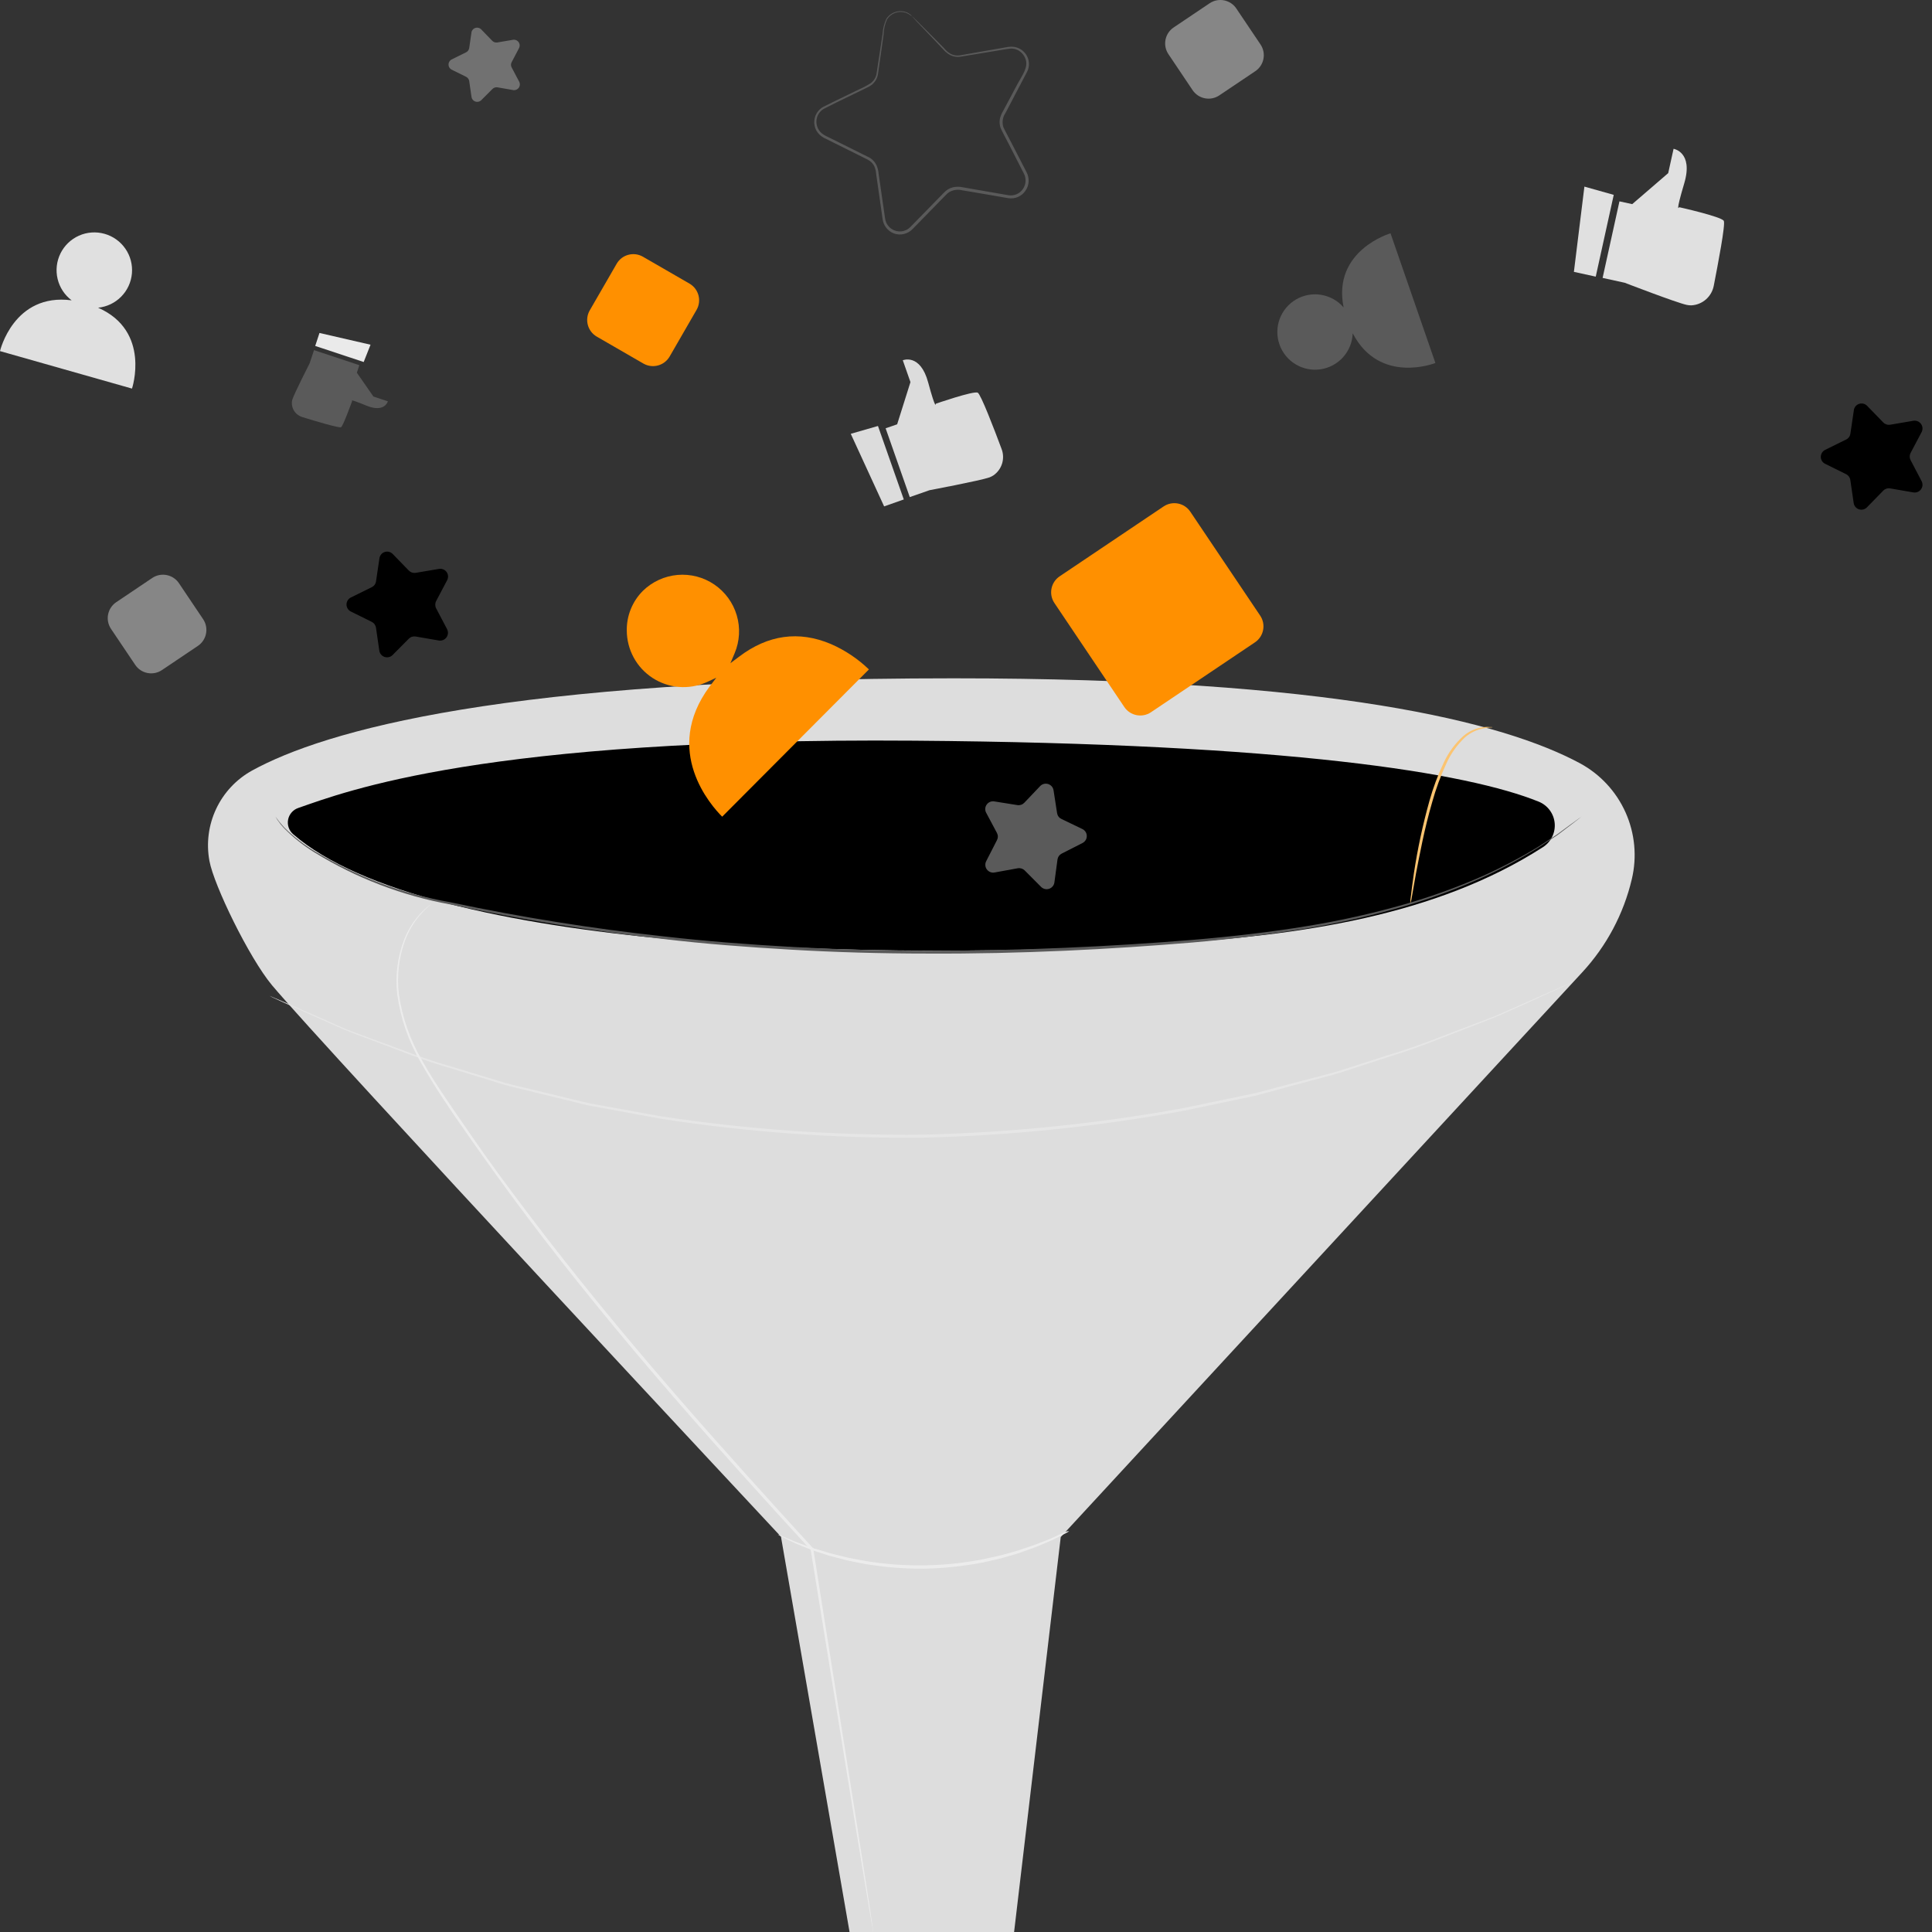
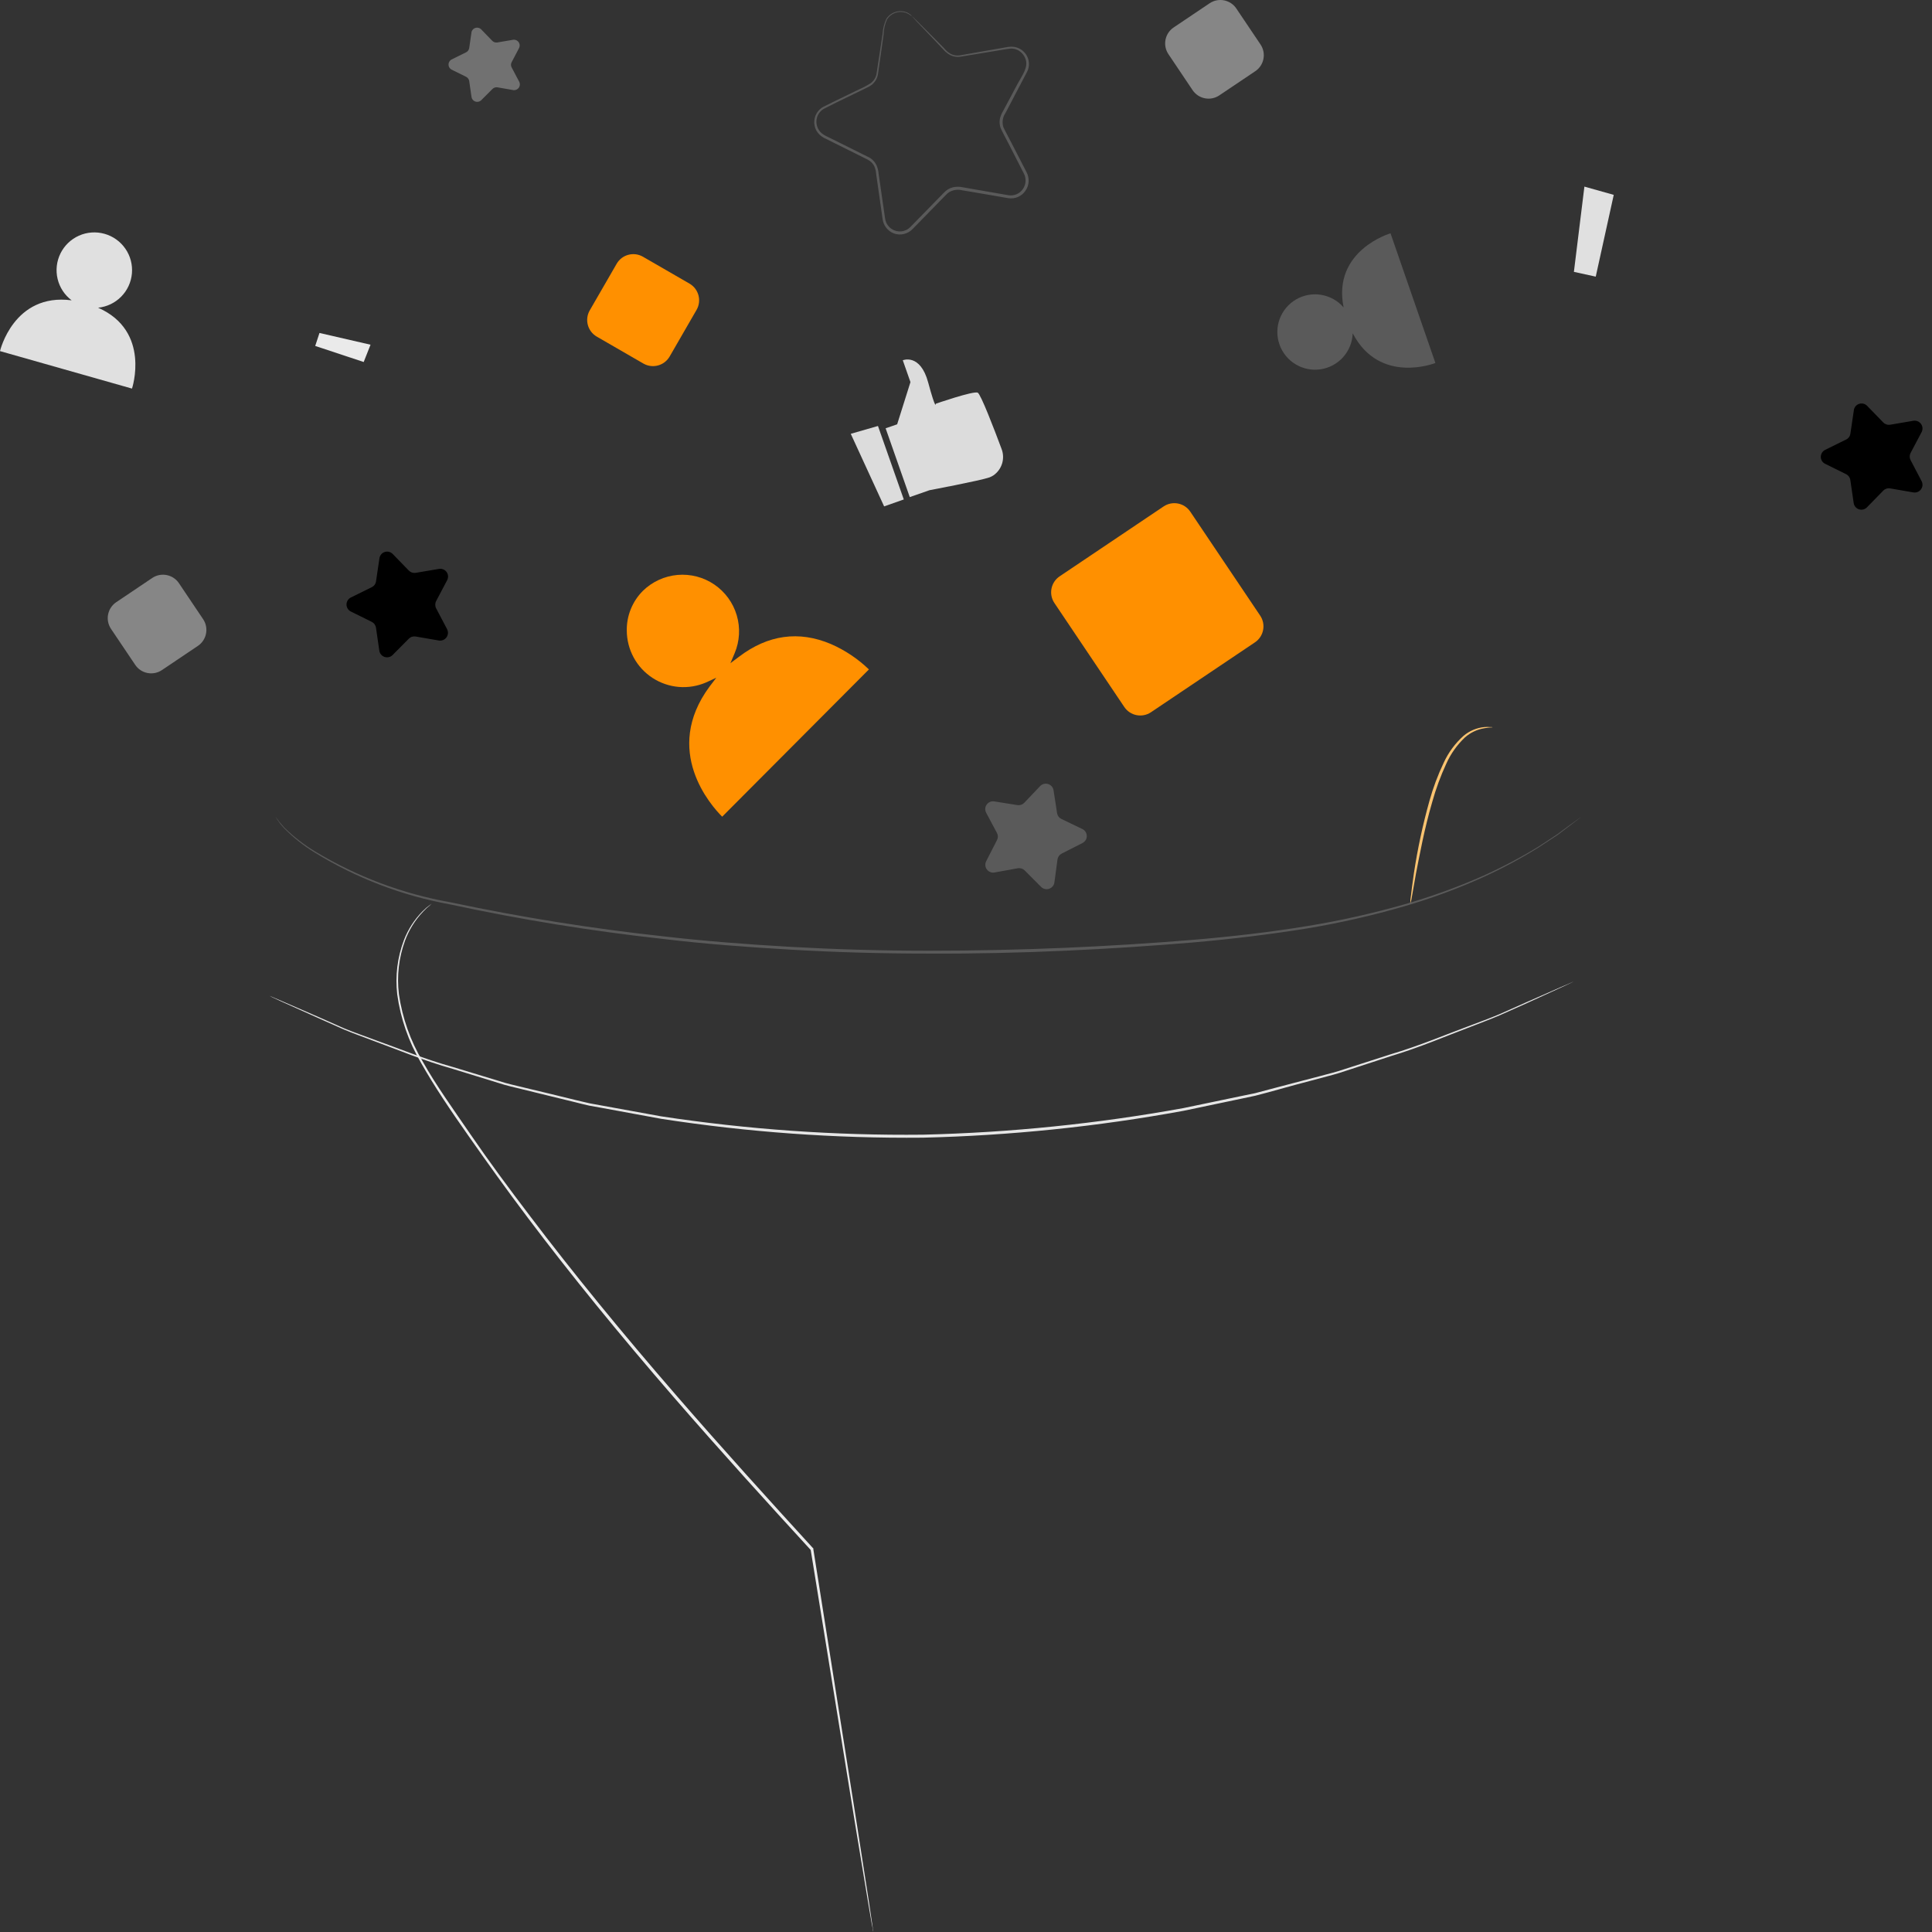
<svg xmlns="http://www.w3.org/2000/svg" width="85" height="85" viewBox="0 0 85 85" fill="none">
  <rect x="0" y="0" width="85" height="85" fill="#333333" stroke="none" />
  <path d="M53.218 0.144L51.636 1.208C51.248 1.469 51.145 1.995 51.406 2.383L52.469 3.966C52.731 4.354 53.257 4.457 53.645 4.196L55.228 3.132C55.616 2.871 55.719 2.345 55.458 1.957L54.394 0.375C54.133 -0.014 53.607 -0.117 53.218 0.144Z" fill="#868686" />
  <path d="M6.697 25.429L5.115 26.493C4.727 26.754 4.623 27.28 4.884 27.668L5.948 29.25C6.209 29.639 6.735 29.742 7.124 29.481L8.706 28.417C9.094 28.156 9.197 27.63 8.937 27.242L7.873 25.659C7.612 25.271 7.085 25.168 6.697 25.429Z" fill="#868686" />
-   <path d="M71.249 8.859L71.811 8.981L73.394 7.617L73.63 6.547C73.63 6.547 74.51 6.686 74.099 8.068C73.688 9.45 73.878 9.116 73.878 9.116C73.878 9.116 75.717 9.526 75.838 9.714C75.924 9.848 75.585 11.611 75.4 12.564C75.357 12.799 75.236 13.013 75.057 13.171C74.877 13.329 74.65 13.422 74.411 13.434C74.342 13.435 74.275 13.428 74.208 13.414C73.749 13.315 71.48 12.44 71.48 12.44L70.508 12.227L71.249 8.859Z" fill="#E0E0E0" />
  <path d="M69.707 8.21L69.245 11.961L70.206 12.171L70.998 8.573L69.707 8.21Z" fill="#E0E0E0" />
  <path d="M82.142 17.851L82.857 18.587C82.896 18.627 82.944 18.656 82.997 18.673C83.05 18.691 83.106 18.695 83.161 18.686L84.175 18.513C84.24 18.502 84.306 18.509 84.367 18.533C84.427 18.558 84.479 18.599 84.518 18.652C84.555 18.705 84.578 18.768 84.582 18.833C84.585 18.898 84.57 18.963 84.538 19.02L84.059 19.926C84.033 19.975 84.019 20.03 84.019 20.085C84.019 20.141 84.033 20.196 84.059 20.245L84.536 21.155C84.569 21.212 84.584 21.278 84.582 21.343C84.578 21.409 84.556 21.472 84.518 21.526C84.479 21.579 84.427 21.621 84.366 21.645C84.305 21.669 84.238 21.675 84.173 21.663L83.159 21.488C83.104 21.478 83.047 21.482 82.994 21.499C82.942 21.516 82.893 21.546 82.854 21.587L82.14 22.319C82.095 22.366 82.038 22.398 81.976 22.414C81.914 22.43 81.848 22.427 81.787 22.408C81.726 22.388 81.672 22.351 81.631 22.302C81.589 22.253 81.563 22.193 81.554 22.129L81.406 21.115C81.398 21.061 81.376 21.009 81.344 20.965C81.311 20.921 81.269 20.885 81.219 20.861L80.301 20.407C80.243 20.379 80.194 20.336 80.16 20.281C80.126 20.227 80.108 20.164 80.108 20.099C80.108 20.035 80.126 19.972 80.16 19.918C80.194 19.863 80.243 19.819 80.301 19.791L81.222 19.337C81.272 19.314 81.315 19.278 81.347 19.234C81.38 19.19 81.401 19.138 81.409 19.084L81.559 18.07C81.563 18.004 81.587 17.941 81.626 17.889C81.665 17.836 81.719 17.796 81.781 17.773C81.842 17.75 81.909 17.745 81.973 17.759C82.037 17.773 82.096 17.805 82.142 17.851Z" fill="#000000" />
  <path d="M21.153 1.275L21.66 1.798C21.688 1.826 21.722 1.846 21.759 1.859C21.797 1.871 21.837 1.875 21.875 1.869L22.591 1.747C22.634 1.744 22.678 1.751 22.718 1.77C22.757 1.788 22.791 1.816 22.817 1.852C22.842 1.887 22.858 1.929 22.863 1.972C22.868 2.015 22.861 2.059 22.844 2.1L22.509 2.739C22.491 2.773 22.481 2.812 22.481 2.851C22.481 2.891 22.491 2.93 22.509 2.964L22.852 3.613C22.869 3.654 22.875 3.697 22.871 3.741C22.866 3.784 22.85 3.826 22.825 3.861C22.799 3.897 22.765 3.925 22.725 3.943C22.685 3.962 22.642 3.969 22.598 3.966L21.883 3.842C21.844 3.836 21.804 3.839 21.767 3.852C21.73 3.864 21.695 3.885 21.668 3.913L21.16 4.42C21.127 4.448 21.087 4.468 21.044 4.477C21.001 4.485 20.956 4.482 20.915 4.469C20.873 4.455 20.836 4.43 20.806 4.398C20.777 4.365 20.757 4.326 20.747 4.283L20.643 3.565C20.637 3.526 20.621 3.489 20.598 3.457C20.575 3.424 20.544 3.398 20.509 3.38L19.857 3.058C19.819 3.036 19.788 3.004 19.766 2.965C19.744 2.927 19.733 2.884 19.733 2.84C19.733 2.796 19.744 2.753 19.766 2.715C19.788 2.676 19.819 2.644 19.857 2.622L20.509 2.3C20.544 2.282 20.574 2.256 20.598 2.224C20.621 2.193 20.636 2.156 20.643 2.117L20.747 1.397C20.759 1.357 20.781 1.32 20.811 1.291C20.84 1.261 20.877 1.239 20.917 1.227C20.957 1.215 21 1.213 21.041 1.222C21.082 1.23 21.121 1.248 21.153 1.275Z" fill="#717171" />
  <path d="M4.316 13.538C4.701 13.499 5.061 13.327 5.332 13.051C5.604 12.776 5.771 12.414 5.804 12.028C5.837 11.642 5.735 11.257 5.514 10.939C5.293 10.621 4.969 10.39 4.596 10.286C4.223 10.182 3.825 10.211 3.472 10.369C3.118 10.527 2.831 10.804 2.66 11.151C2.489 11.498 2.444 11.894 2.534 12.271C2.624 12.648 2.842 12.981 3.152 13.213C0.596 12.879 0 15.447 0 15.447L5.807 17.096C5.807 17.096 6.654 14.568 4.316 13.538Z" fill="#E0E0E0" />
-   <path d="M34.359 67.607C34.359 67.607 14.327 46.153 11.964 43.343C10.95 42.121 9.41 38.944 9.215 37.881C9.07 37.104 9.173 36.302 9.51 35.587C9.846 34.872 10.4 34.282 11.092 33.9C14.256 32.163 22.188 29.843 41.962 29.843C58.621 29.843 66.132 31.767 69.512 33.581C70.4 34.061 71.104 34.82 71.517 35.741C71.929 36.662 72.027 37.693 71.794 38.675C71.434 40.206 70.683 41.617 69.616 42.773L46.668 67.623L44.616 85H37.377L34.359 67.607Z" fill="#DDDDDD" />
-   <path d="M67.702 35.272C67.894 35.351 68.061 35.481 68.184 35.648C68.307 35.815 68.382 36.013 68.4 36.22C68.418 36.427 68.379 36.635 68.286 36.821C68.194 37.007 68.052 37.164 67.876 37.275C63.14 40.318 57.183 41.13 51.498 41.502C38.741 42.337 18.818 41.829 12.902 36.705C12.811 36.627 12.742 36.527 12.702 36.414C12.662 36.302 12.653 36.181 12.675 36.063C12.697 35.946 12.75 35.836 12.828 35.746C12.906 35.655 13.007 35.587 13.12 35.548C15.182 34.833 21.293 32.445 40.204 32.587C56.735 32.711 64.57 34.002 67.702 35.272Z" fill="#000000" />
-   <path d="M47.04 67.366C47.004 67.394 46.965 67.418 46.924 67.437L46.581 67.617C46.402 67.712 46.217 67.796 46.029 67.871C45.808 67.962 45.562 68.079 45.268 68.172L44.822 68.332C44.667 68.385 44.5 68.426 44.33 68.477C43.992 68.583 43.62 68.659 43.232 68.745C42.382 68.907 41.52 68.998 40.656 69.017C39.79 69.021 38.926 68.952 38.072 68.812C37.681 68.736 37.311 68.669 36.966 68.571C36.794 68.525 36.626 68.489 36.459 68.439L36.01 68.292C35.721 68.205 35.472 68.094 35.249 68.008C35.058 67.934 34.871 67.849 34.689 67.754L34.342 67.582C34.299 67.565 34.26 67.542 34.225 67.513C34.269 67.525 34.313 67.54 34.354 67.559L34.709 67.708C34.864 67.777 35.051 67.855 35.277 67.934C35.503 68.013 35.751 68.117 36.038 68.188L36.487 68.325C36.641 68.373 36.809 68.406 36.979 68.449C37.318 68.543 37.691 68.604 38.079 68.677C39.775 68.956 41.506 68.934 43.194 68.611C43.582 68.528 43.954 68.457 44.287 68.358C44.456 68.309 44.624 68.269 44.779 68.218L45.222 68.071C45.509 67.982 45.757 67.871 45.983 67.787C46.209 67.704 46.394 67.617 46.546 67.546L46.898 67.386C46.945 67.373 46.992 67.366 47.04 67.366Z" fill="#ECECEC" />
  <path d="M69.586 35.919C69.586 35.919 69.548 35.954 69.467 36.017L69.109 36.294L68.521 36.74L67.679 37.293C66.896 37.779 66.083 38.214 65.245 38.596C64.132 39.099 62.986 39.522 61.814 39.864C60.398 40.277 58.958 40.605 57.503 40.848C55.931 41.101 54.239 41.312 52.457 41.467C48.887 41.763 44.954 41.974 40.821 41.953C38.754 41.953 36.736 41.895 34.791 41.781C32.846 41.667 30.969 41.527 29.192 41.312C26.04 40.966 22.909 40.458 19.809 39.791C17.697 39.408 15.674 38.634 13.845 37.508C13.348 37.203 12.889 36.838 12.481 36.42C12.378 36.309 12.284 36.19 12.2 36.063C12.144 35.977 12.119 35.931 12.119 35.931C12.236 36.096 12.364 36.254 12.502 36.403C12.914 36.81 13.374 37.166 13.871 37.465C15.703 38.569 17.723 39.327 19.83 39.699C22.93 40.356 26.061 40.856 29.212 41.198C30.987 41.401 32.861 41.55 34.806 41.659C36.751 41.768 38.764 41.827 40.828 41.829C44.956 41.829 48.889 41.644 52.452 41.352C54.227 41.203 55.923 41.005 57.493 40.746C58.947 40.51 60.387 40.188 61.803 39.783C62.972 39.447 64.117 39.033 65.229 38.543C66.067 38.166 66.881 37.738 67.666 37.262L68.496 36.717L69.089 36.281L69.457 36.015L69.586 35.919Z" fill="#5A5A5A" />
  <path d="M69.224 43.188L69.087 43.257L68.678 43.447L67.106 44.167L65.97 44.674C65.549 44.855 65.083 45.024 64.588 45.22C63.589 45.595 62.474 46.079 61.188 46.467L59.184 47.121C58.837 47.243 58.474 47.332 58.107 47.431L56.983 47.73L55.817 48.052L55.221 48.209L54.607 48.339L52.072 48.871C48.286 49.566 44.451 49.961 40.603 50.053C36.75 50.09 32.901 49.813 29.093 49.224L26.54 48.754L25.923 48.643C25.721 48.6 25.523 48.547 25.325 48.498L24.154 48.212L23.025 47.935C22.655 47.842 22.287 47.766 21.94 47.649L19.926 47.028C18.633 46.665 17.512 46.188 16.511 45.823C16.004 45.63 15.545 45.468 15.124 45.291L13.985 44.783L12.4 44.071L11.992 43.883L11.855 43.815L11.997 43.871L12.411 44.048L13.995 44.735L15.139 45.242C15.56 45.417 16.029 45.577 16.529 45.765C17.543 46.122 18.651 46.591 19.944 46.949L21.957 47.56C22.305 47.677 22.673 47.753 23.04 47.844L24.171 48.115L25.338 48.4C25.538 48.445 25.736 48.498 25.939 48.541L26.552 48.653L29.088 49.114C32.898 49.692 36.749 49.962 40.603 49.921C44.447 49.83 48.278 49.439 52.062 48.752L54.597 48.224L55.209 48.098L55.804 47.94L56.966 47.634L58.092 47.34C58.456 47.241 58.822 47.154 59.167 47.033L61.17 46.389C62.456 46.008 63.574 45.529 64.573 45.161C65.08 44.969 65.537 44.804 65.957 44.626L67.098 44.119L68.681 43.424L69.092 43.247C69.173 43.206 69.224 43.188 69.224 43.188Z" fill="#E6E6E6" />
  <path d="M38.421 84.984C38.411 84.959 38.404 84.931 38.401 84.903C38.401 84.845 38.378 84.766 38.358 84.667C38.322 84.452 38.269 84.143 38.201 83.742C38.066 82.928 37.871 81.751 37.625 80.268C37.143 77.289 36.461 73.087 35.665 68.172L35.68 68.205C33.791 66.146 31.73 63.88 29.635 61.463C27.274 58.739 25.104 56.077 23.225 53.582C22.284 52.337 21.422 51.127 20.623 49.991C19.824 48.855 19.102 47.788 18.518 46.751C17.976 45.828 17.621 44.807 17.476 43.746C17.383 42.94 17.484 42.124 17.77 41.365C17.952 40.89 18.23 40.459 18.587 40.097L18.754 39.94L18.886 39.839C18.954 39.783 18.992 39.757 18.992 39.757C18.961 39.789 18.928 39.82 18.894 39.849C18.858 39.877 18.815 39.912 18.767 39.955L18.607 40.117C18.261 40.482 17.992 40.913 17.819 41.385C17.545 42.137 17.453 42.942 17.55 43.736C17.7 44.785 18.057 45.795 18.599 46.705C19.173 47.732 19.931 48.784 20.714 49.928C21.498 51.072 22.378 52.266 23.324 53.508C25.205 55.996 27.381 58.656 29.734 61.369C31.828 63.786 33.887 66.053 35.771 68.115H35.784V68.16C36.563 73.076 37.227 77.289 37.699 80.263C37.929 81.746 38.112 82.926 38.239 83.742C38.297 84.143 38.345 84.452 38.376 84.667C38.391 84.769 38.401 84.85 38.411 84.908L38.421 84.984Z" fill="#ECECEC" />
  <path d="M65.663 31.995C65.663 32.011 65.531 31.995 65.306 32.039C64.988 32.09 64.692 32.231 64.451 32.444C64.102 32.774 63.822 33.169 63.627 33.608C63.379 34.145 63.175 34.702 63.016 35.272C62.661 36.484 62.458 37.615 62.298 38.429C62.23 38.817 62.172 39.141 62.128 39.395C62.114 39.515 62.087 39.633 62.047 39.747C62.047 39.627 62.057 39.506 62.078 39.387C62.106 39.156 62.146 38.824 62.207 38.411C62.369 37.34 62.597 36.279 62.889 35.236C63.05 34.658 63.26 34.096 63.518 33.555C63.724 33.105 64.022 32.703 64.39 32.373C64.648 32.156 64.965 32.021 65.3 31.988C65.39 31.979 65.48 31.979 65.57 31.988C65.63 31.985 65.663 31.99 65.663 31.995Z" fill="#FBC471" />
  <path d="M31.514 29.818L31.22 30.203C29.128 33.028 31.288 35.449 31.773 35.931L38.229 29.452C37.742 28.983 37.175 28.604 36.555 28.334C35.148 27.738 33.788 27.926 32.516 28.892L32.135 29.178L32.32 28.742C32.544 28.212 32.577 27.621 32.414 27.07C32.251 26.518 31.902 26.04 31.426 25.716C30.951 25.393 30.378 25.244 29.805 25.295C29.232 25.346 28.694 25.594 28.283 25.996C28.055 26.225 27.874 26.497 27.753 26.797C27.631 27.096 27.571 27.418 27.576 27.741C27.577 28.154 27.681 28.561 27.878 28.925C28.075 29.289 28.36 29.598 28.706 29.824C29.052 30.05 29.45 30.187 29.862 30.222C30.274 30.256 30.688 30.188 31.068 30.023L31.514 29.818Z" fill="#FF9000" />
  <path d="M59.113 13.525C58.86 13.232 58.514 13.037 58.133 12.972C57.752 12.908 57.36 12.978 57.025 13.172C56.691 13.365 56.435 13.67 56.3 14.032C56.166 14.395 56.164 14.793 56.292 15.158C56.42 15.522 56.672 15.831 57.003 16.029C57.335 16.228 57.725 16.305 58.108 16.246C58.489 16.188 58.839 15.998 59.096 15.709C59.353 15.419 59.5 15.05 59.514 14.664C60.703 16.946 63.152 15.97 63.152 15.97L61.177 10.264C61.177 10.264 58.606 11.017 59.113 13.525Z" fill="#5A5A5A" />
  <path d="M55.443 27.085L52.368 22.512C52.108 22.124 51.582 22.021 51.193 22.282L46.62 25.356C46.232 25.617 46.129 26.143 46.39 26.531L49.464 31.104C49.725 31.492 50.251 31.596 50.639 31.335L55.212 28.261C55.601 28 55.704 27.473 55.443 27.085Z" fill="#FF9000" />
  <path d="M30.335 12.478L28.287 11.295C27.881 11.061 27.363 11.2 27.13 11.605L25.947 13.654C25.713 14.059 25.852 14.577 26.257 14.811L28.305 15.994C28.711 16.228 29.229 16.089 29.462 15.684L30.645 13.635C30.879 13.23 30.74 12.712 30.335 12.478Z" fill="#FF9000" />
  <path d="M44.063 19.745C43.748 18.898 43.15 17.341 43.016 17.276C42.831 17.187 41.172 17.762 41.172 17.762C41.172 17.762 41.185 18.117 40.835 16.824C40.485 15.531 39.719 15.85 39.719 15.85L40.056 16.811L39.471 18.668L38.964 18.843L40.026 21.87L40.898 21.566C40.898 21.566 43.12 21.148 43.533 21.003C43.593 20.98 43.65 20.951 43.703 20.917C43.887 20.791 44.022 20.607 44.088 20.394C44.153 20.181 44.144 19.953 44.063 19.745Z" fill="#DCDCDC" />
  <path d="M37.43 19.086L38.898 22.279L39.763 21.974L38.627 18.741L37.43 19.086Z" fill="#DCDCDC" />
-   <path d="M16.429 17.446L15.701 16.398L15.81 16.066L13.815 15.404L13.624 15.98C13.624 15.98 12.953 17.301 12.864 17.572C12.851 17.613 12.843 17.654 12.841 17.697C12.832 17.842 12.874 17.986 12.958 18.105C13.042 18.224 13.165 18.311 13.305 18.351C13.87 18.526 14.918 18.84 15.006 18.795C15.095 18.749 15.493 17.643 15.493 17.643C15.493 17.643 15.303 17.509 16.114 17.844C16.926 18.178 17.065 17.656 17.065 17.656L16.429 17.446Z" fill="#5A5A5A" />
  <path d="M16.302 15.166L14.056 14.649L13.868 15.22L16.001 15.927L16.302 15.166Z" fill="#EAEAEA" />
  <path d="M40.123 0.722C40.039 0.652 39.943 0.596 39.841 0.558C39.692 0.51 39.532 0.513 39.385 0.565C39.237 0.618 39.112 0.718 39.027 0.849C38.933 1.057 38.881 1.281 38.875 1.509C38.84 1.762 38.801 2.031 38.761 2.325C38.72 2.619 38.675 2.931 38.627 3.261C38.597 3.443 38.503 3.609 38.36 3.727C38.286 3.783 38.205 3.83 38.119 3.867L37.866 3.991L36.819 4.498L36.266 4.777C36.177 4.823 36.101 4.89 36.042 4.971C35.984 5.052 35.945 5.145 35.928 5.244C35.911 5.345 35.917 5.449 35.947 5.548C35.976 5.646 36.028 5.737 36.098 5.812C36.171 5.886 36.257 5.946 36.352 5.989L36.661 6.141L37.972 6.795C38.084 6.854 38.19 6.894 38.309 6.968C38.418 7.047 38.505 7.151 38.563 7.272C38.617 7.395 38.648 7.526 38.657 7.66C38.675 7.784 38.692 7.914 38.713 8.038L38.938 9.597C38.951 9.721 38.999 9.838 39.077 9.935C39.154 10.032 39.257 10.105 39.374 10.145C39.493 10.187 39.621 10.194 39.743 10.164C39.865 10.134 39.976 10.07 40.062 9.978L41.236 8.776L41.532 8.474C41.637 8.361 41.771 8.28 41.92 8.241C42.066 8.208 42.218 8.208 42.364 8.241L42.772 8.312L44.38 8.591C44.5 8.608 44.623 8.591 44.733 8.542C44.844 8.492 44.939 8.413 45.006 8.312C45.074 8.214 45.113 8.099 45.12 7.98C45.128 7.861 45.102 7.743 45.047 7.637L44.357 6.288C44.246 6.065 44.127 5.865 44.023 5.632C43.98 5.51 43.967 5.379 43.987 5.251C44.011 5.129 44.056 5.012 44.121 4.906C44.342 4.496 44.553 4.095 44.758 3.71C44.963 3.324 45.265 2.949 45.113 2.581C45.081 2.494 45.032 2.415 44.969 2.347C44.906 2.279 44.83 2.225 44.745 2.188C44.664 2.155 44.579 2.137 44.492 2.135C44.401 2.142 44.31 2.154 44.22 2.17L42.237 2.497C42.088 2.516 41.936 2.489 41.801 2.421C41.685 2.356 41.581 2.27 41.494 2.168L41.015 1.661L40.348 0.963L40.181 0.781C40.16 0.761 40.142 0.739 40.125 0.715C40.149 0.731 40.171 0.75 40.191 0.771C40.234 0.816 40.295 0.875 40.368 0.946L41.046 1.625L41.532 2.117C41.613 2.22 41.713 2.306 41.827 2.371C41.947 2.433 42.085 2.456 42.22 2.437L44.197 2.092C44.292 2.072 44.388 2.059 44.484 2.054C44.587 2.053 44.69 2.072 44.786 2.109C44.888 2.149 44.98 2.211 45.056 2.29C45.132 2.369 45.19 2.464 45.227 2.567C45.263 2.671 45.276 2.781 45.266 2.89C45.255 2.999 45.221 3.105 45.166 3.2L44.867 3.77L44.238 4.97C44.175 5.061 44.134 5.165 44.118 5.275C44.102 5.384 44.112 5.496 44.147 5.601C44.241 5.804 44.367 6.025 44.476 6.24L45.166 7.579C45.232 7.705 45.263 7.847 45.255 7.989C45.247 8.131 45.201 8.268 45.12 8.385C45.039 8.509 44.924 8.605 44.789 8.664C44.654 8.723 44.505 8.742 44.36 8.718L42.747 8.441L42.339 8.373C42.212 8.34 42.078 8.34 41.951 8.373C41.825 8.404 41.711 8.472 41.624 8.568L41.327 8.872L40.153 10.074C40.049 10.183 39.916 10.259 39.77 10.295C39.624 10.33 39.471 10.322 39.329 10.272C39.192 10.219 39.073 10.129 38.984 10.012C38.896 9.895 38.841 9.756 38.827 9.61C38.753 9.08 38.677 8.56 38.604 8.051C38.587 7.921 38.569 7.794 38.55 7.67C38.544 7.55 38.516 7.431 38.469 7.32C38.419 7.218 38.343 7.131 38.249 7.067C38.157 7.006 38.031 6.955 37.927 6.899L36.639 6.258L36.329 6.103C36.218 6.056 36.117 5.987 36.032 5.9C35.95 5.813 35.889 5.707 35.855 5.592C35.821 5.476 35.815 5.354 35.837 5.236C35.857 5.122 35.903 5.014 35.971 4.921C36.039 4.827 36.128 4.75 36.23 4.696L36.788 4.42L37.838 3.912C38.002 3.84 38.159 3.756 38.309 3.659C38.441 3.558 38.532 3.413 38.563 3.251C38.611 2.921 38.659 2.609 38.705 2.315C38.751 2.021 38.791 1.752 38.829 1.501C38.842 1.266 38.9 1.036 38.999 0.824C39.106 0.664 39.27 0.551 39.458 0.509C39.594 0.478 39.736 0.486 39.867 0.535C39.946 0.564 40.019 0.608 40.082 0.664C40.097 0.683 40.11 0.702 40.123 0.722Z" fill="#5A5A5A" />
  <path d="M17.273 24.368L17.988 25.104C18.028 25.143 18.076 25.173 18.129 25.19C18.182 25.207 18.238 25.211 18.293 25.202L19.307 25.03C19.371 25.018 19.438 25.024 19.499 25.049C19.559 25.073 19.612 25.115 19.65 25.168C19.688 25.221 19.709 25.285 19.712 25.35C19.715 25.415 19.7 25.48 19.667 25.537L19.188 26.445C19.162 26.494 19.149 26.549 19.149 26.605C19.149 26.66 19.162 26.715 19.188 26.764L19.665 27.672C19.696 27.729 19.711 27.794 19.708 27.859C19.704 27.924 19.682 27.987 19.644 28.041C19.606 28.094 19.554 28.135 19.493 28.159C19.433 28.184 19.366 28.191 19.302 28.179L18.288 28.004C18.233 27.995 18.176 27.999 18.123 28.016C18.07 28.033 18.022 28.063 17.983 28.103L17.273 28.818C17.228 28.864 17.172 28.896 17.109 28.91C17.047 28.925 16.982 28.923 16.921 28.903C16.86 28.883 16.806 28.846 16.765 28.797C16.724 28.748 16.697 28.689 16.688 28.625L16.541 27.611C16.532 27.557 16.51 27.506 16.478 27.462C16.445 27.417 16.402 27.382 16.353 27.358L15.435 26.904C15.378 26.875 15.33 26.831 15.296 26.777C15.263 26.722 15.245 26.66 15.245 26.596C15.245 26.532 15.263 26.469 15.296 26.415C15.33 26.36 15.378 26.316 15.435 26.288L16.355 25.834C16.405 25.81 16.448 25.775 16.481 25.73C16.514 25.686 16.535 25.635 16.543 25.58L16.693 24.566C16.701 24.503 16.727 24.443 16.767 24.394C16.808 24.344 16.861 24.307 16.922 24.287C16.982 24.266 17.047 24.263 17.109 24.277C17.171 24.292 17.228 24.323 17.273 24.368Z" fill="#000000" />
  <path d="M46.351 34.764L46.508 35.779C46.517 35.833 46.539 35.885 46.573 35.929C46.606 35.974 46.651 36.009 46.701 36.032L47.624 36.476C47.681 36.504 47.729 36.548 47.763 36.602C47.797 36.656 47.814 36.719 47.814 36.783C47.814 36.846 47.797 36.909 47.763 36.963C47.729 37.017 47.681 37.061 47.624 37.09L46.708 37.556C46.66 37.581 46.618 37.616 46.586 37.66C46.554 37.705 46.534 37.756 46.526 37.81L46.389 38.824C46.38 38.887 46.354 38.947 46.313 38.996C46.272 39.045 46.219 39.082 46.158 39.102C46.098 39.123 46.033 39.126 45.971 39.112C45.908 39.098 45.851 39.066 45.806 39.022L45.081 38.294C45.041 38.255 44.993 38.226 44.94 38.21C44.887 38.194 44.831 38.19 44.776 38.2L43.762 38.385C43.697 38.398 43.63 38.392 43.569 38.368C43.508 38.344 43.454 38.303 43.416 38.249C43.377 38.196 43.354 38.133 43.351 38.067C43.347 38.001 43.362 37.936 43.394 37.878L43.861 36.965C43.887 36.916 43.901 36.861 43.901 36.806C43.901 36.75 43.887 36.695 43.861 36.646L43.392 35.766C43.359 35.709 43.344 35.645 43.347 35.58C43.35 35.516 43.371 35.453 43.409 35.4C43.446 35.347 43.497 35.305 43.557 35.28C43.617 35.255 43.683 35.248 43.747 35.259L44.761 35.421C44.816 35.43 44.872 35.425 44.924 35.407C44.977 35.39 45.024 35.359 45.063 35.32L45.77 34.577C45.815 34.533 45.871 34.502 45.932 34.488C45.993 34.473 46.057 34.476 46.117 34.495C46.177 34.515 46.23 34.55 46.272 34.597C46.313 34.645 46.34 34.702 46.351 34.764Z" fill="#5A5A5A" />
</svg>